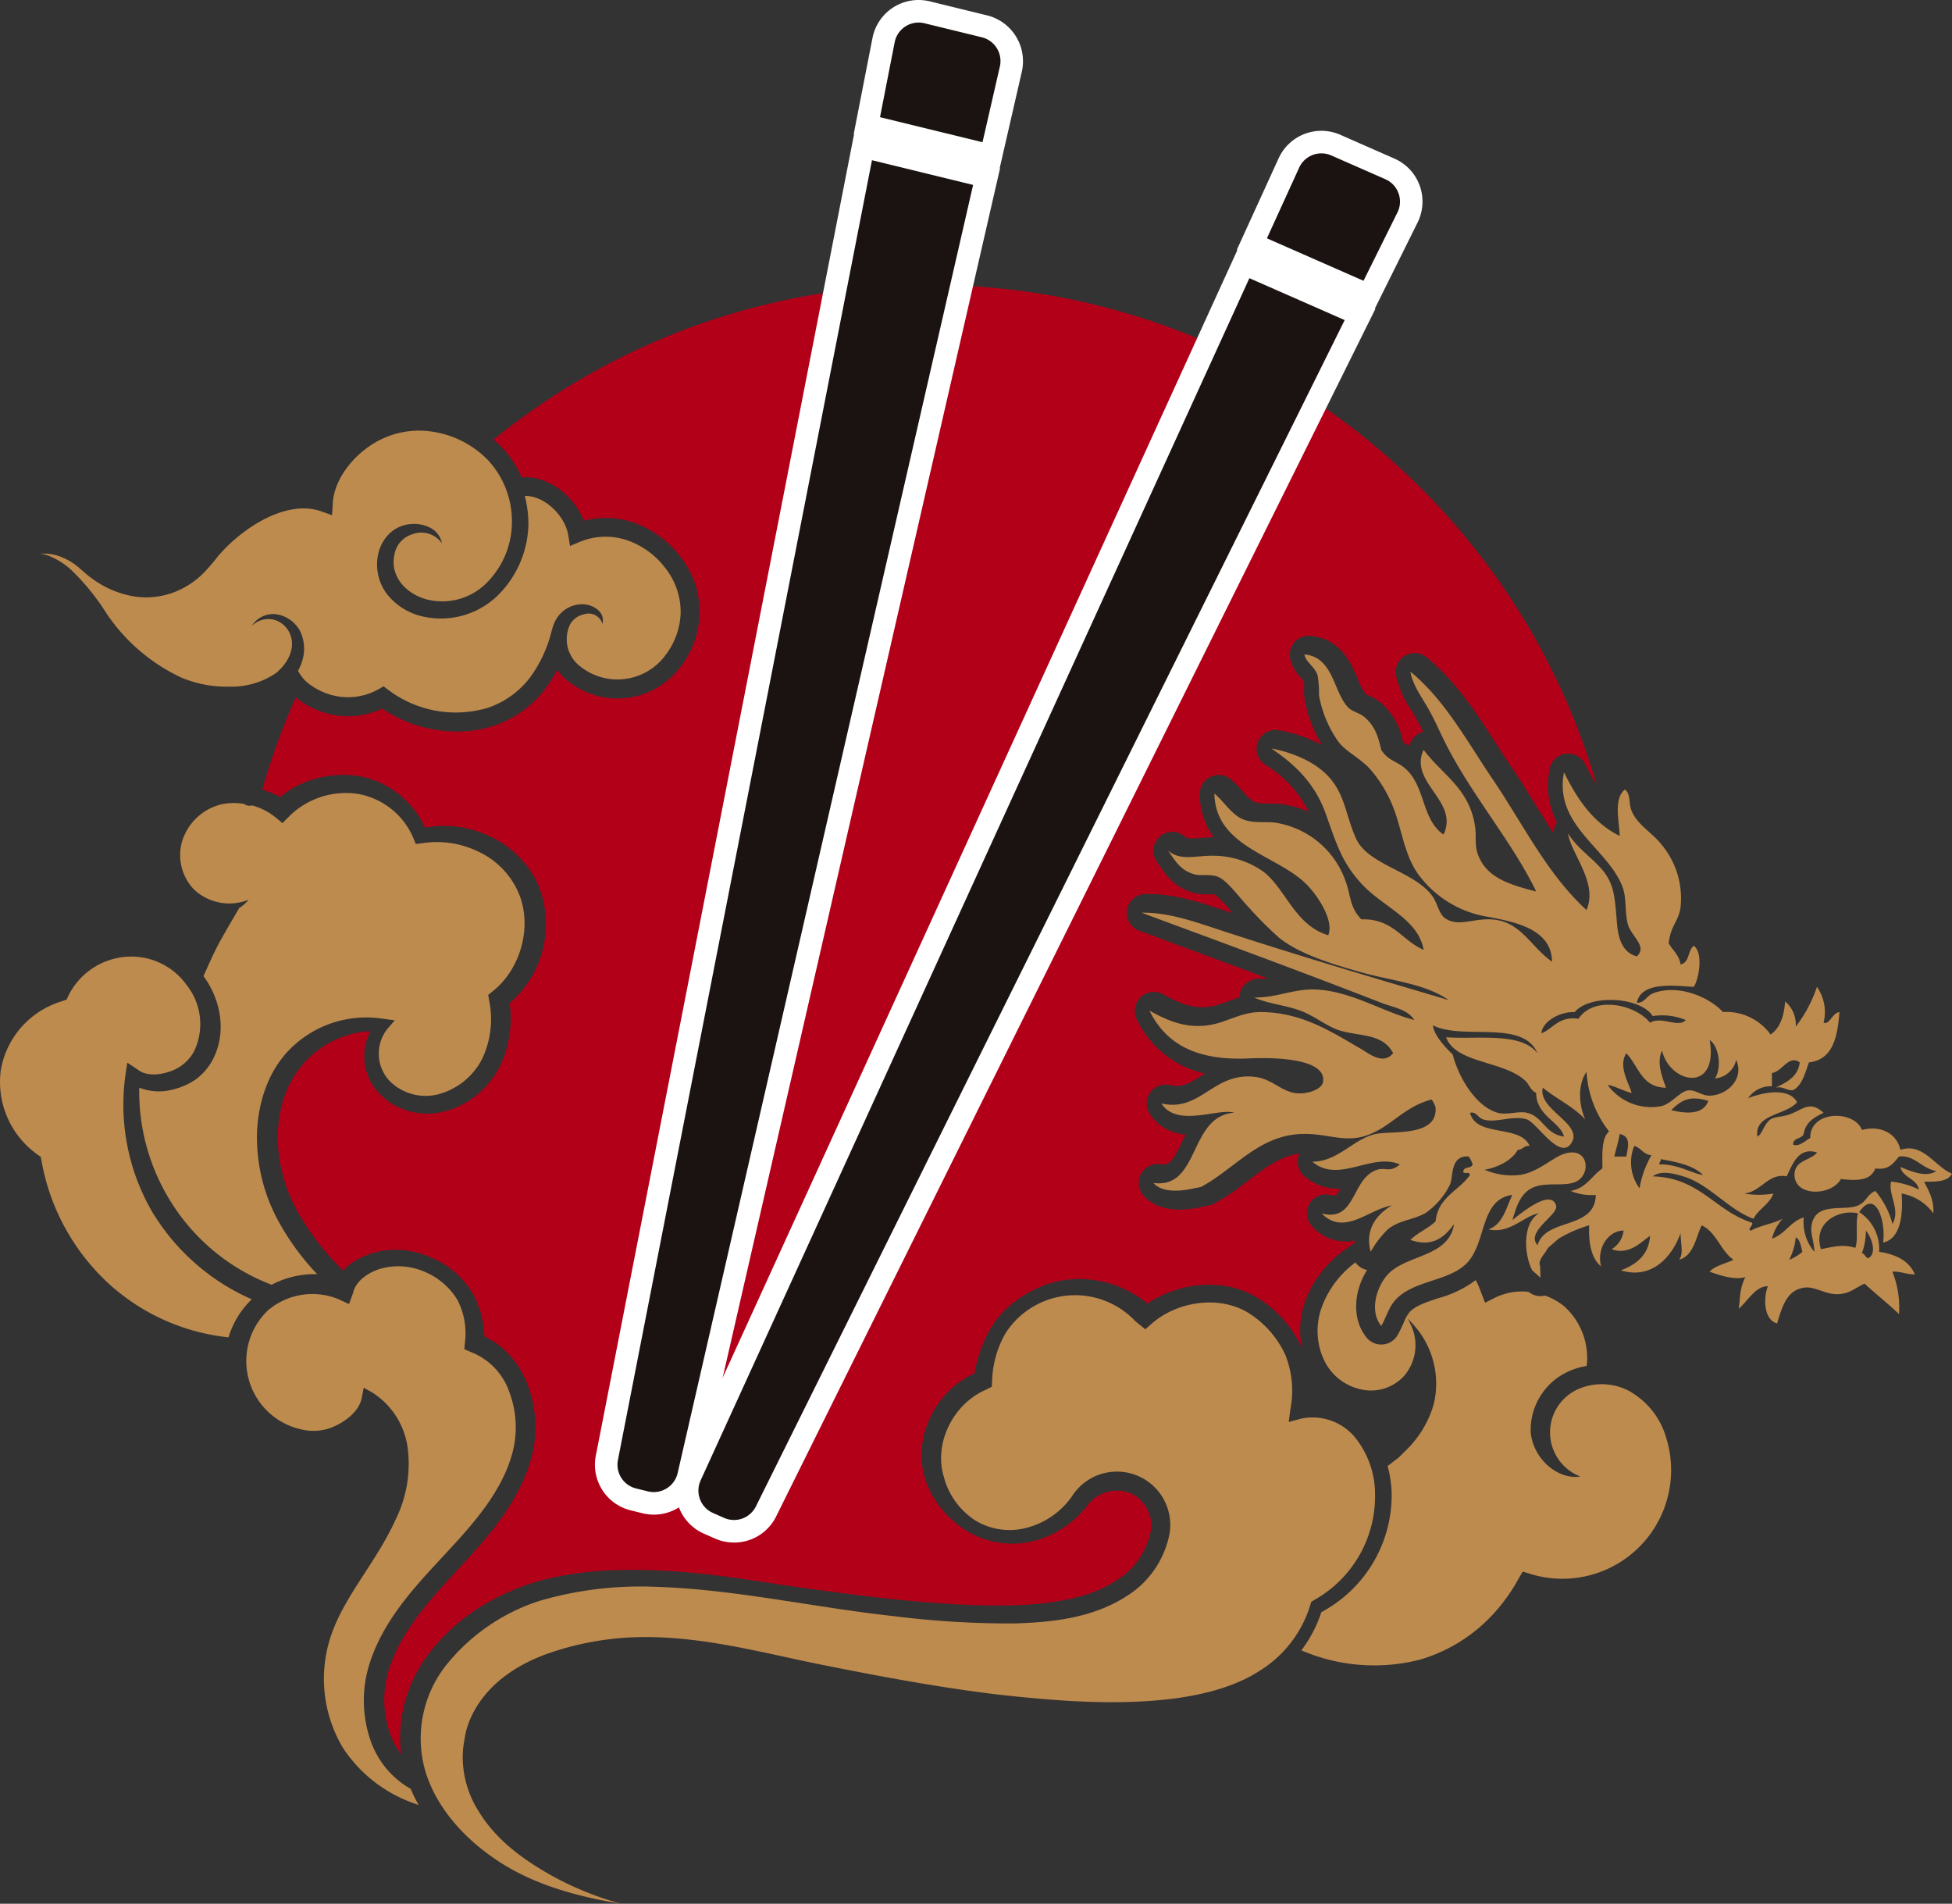
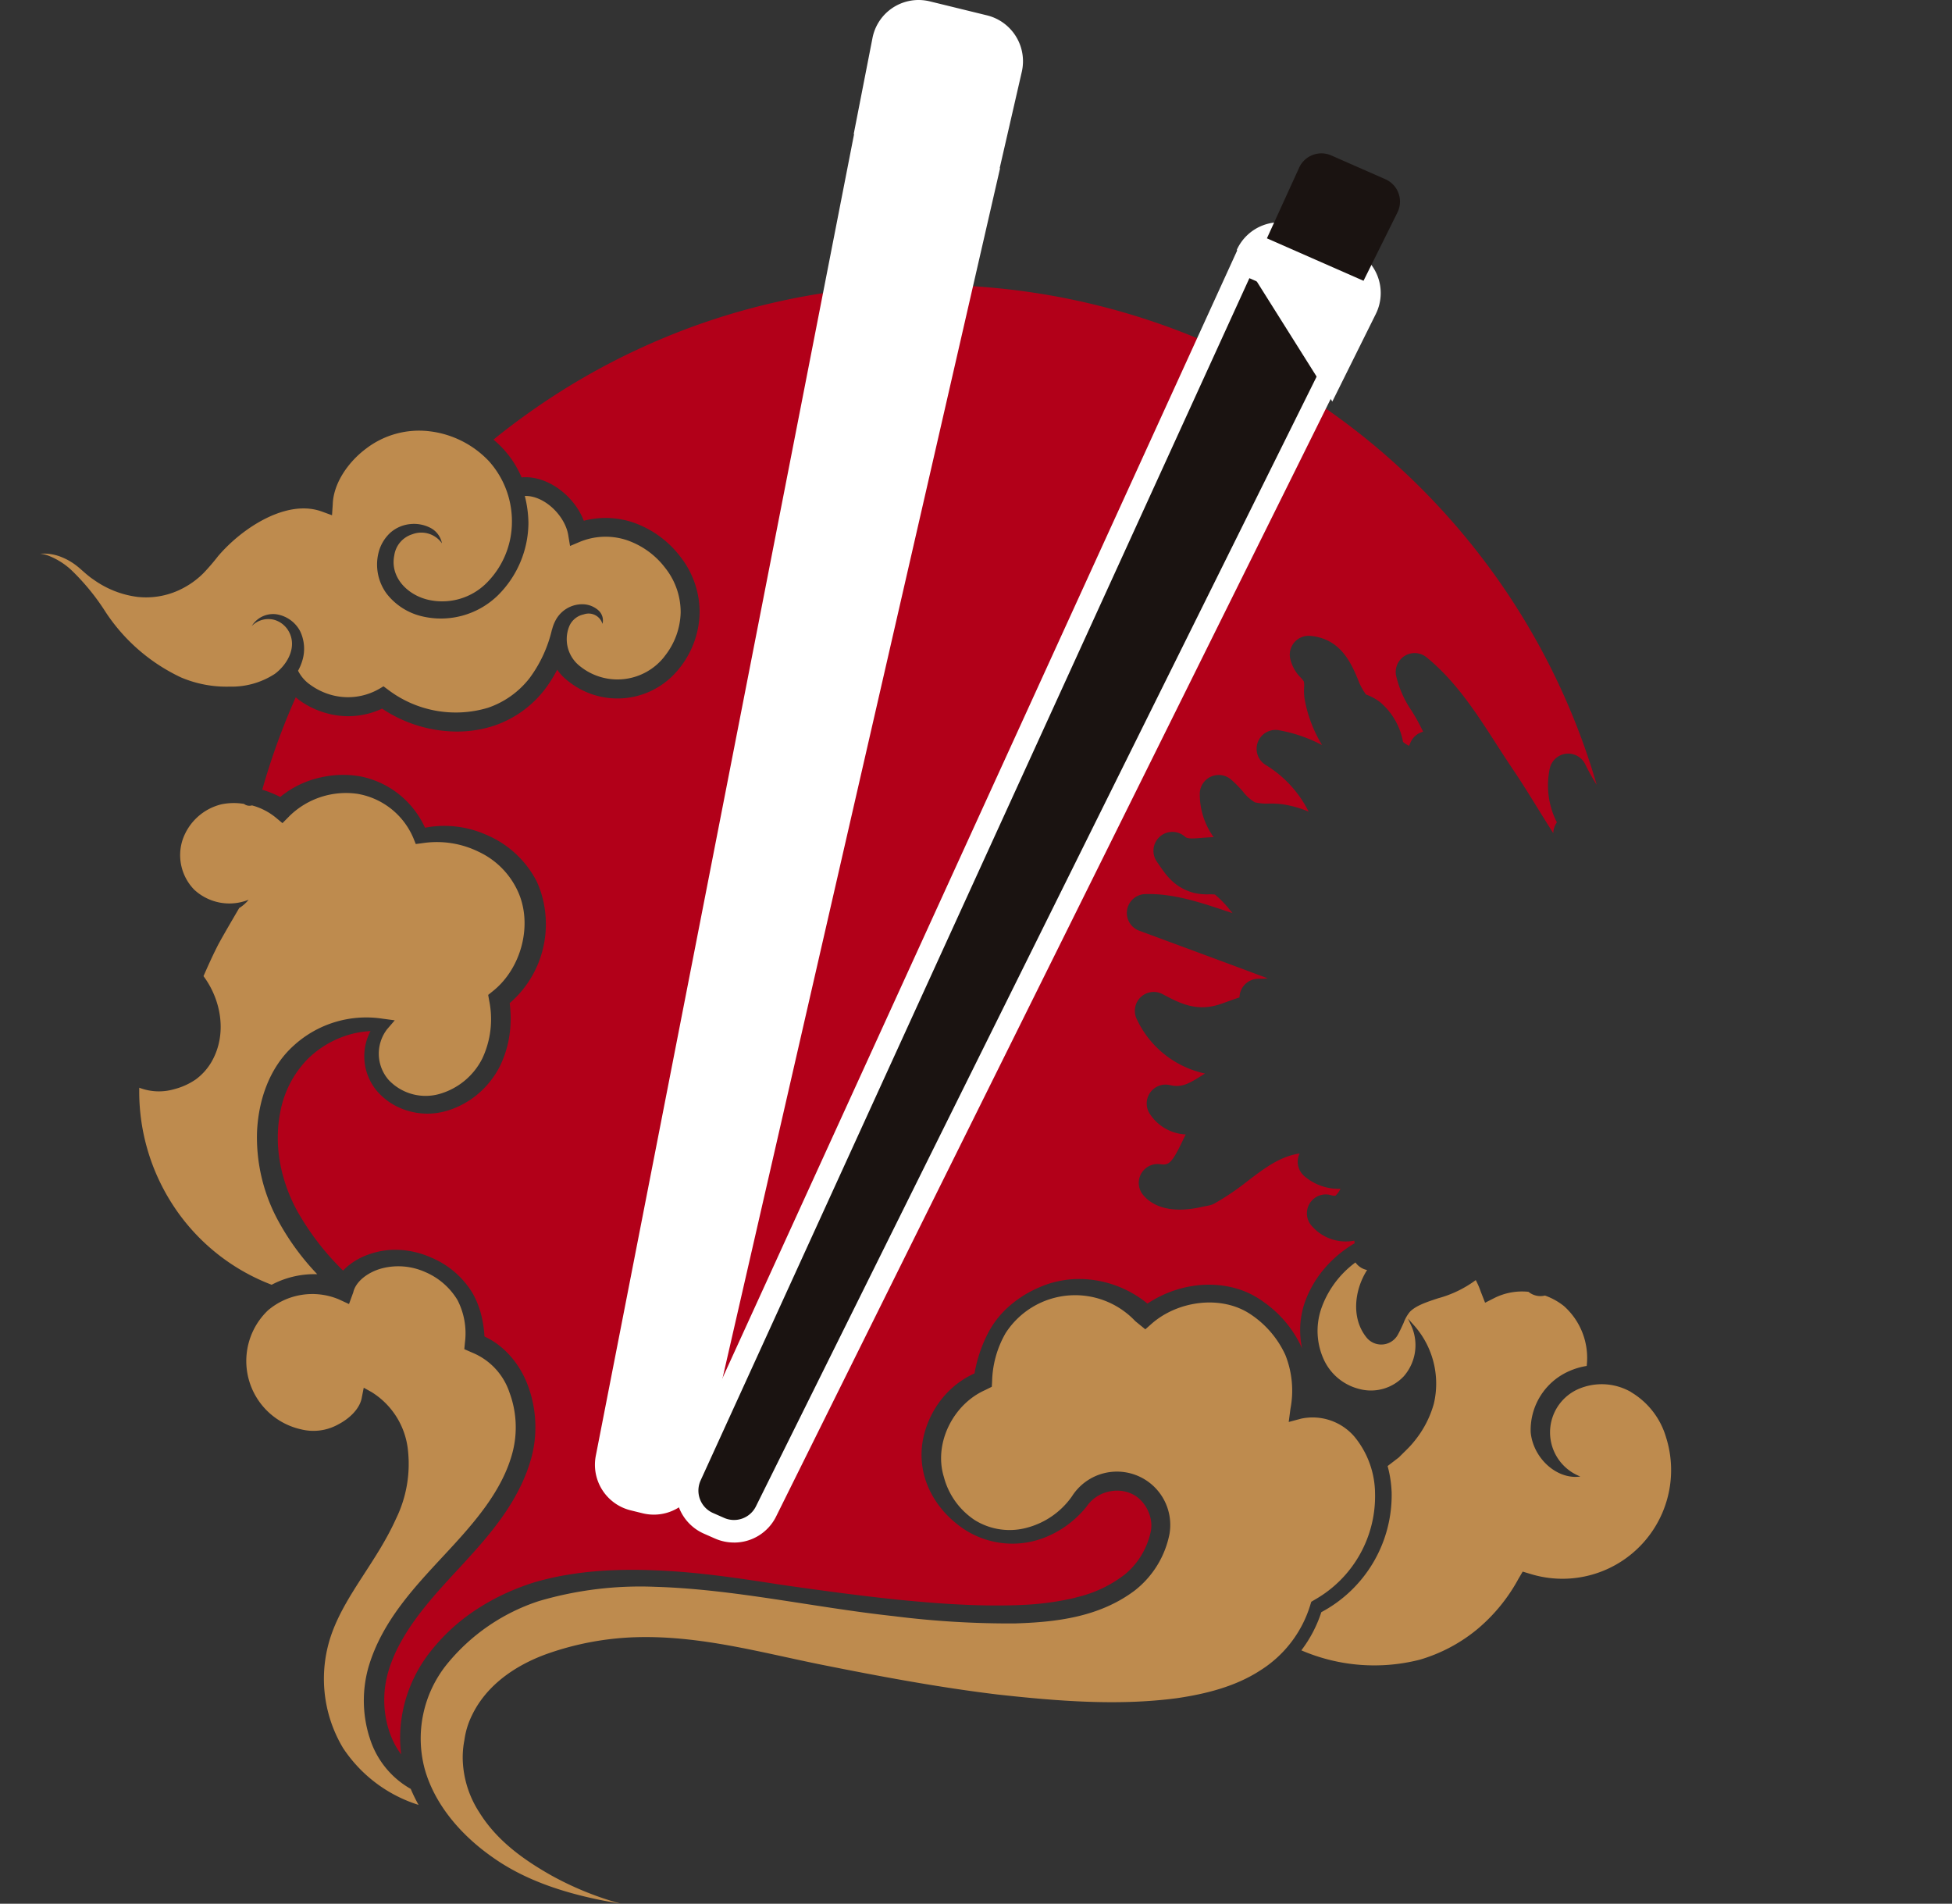
<svg xmlns="http://www.w3.org/2000/svg" width="441" height="430" viewBox="0 0 441 430">
  <rect x="0" y="0" width="441" height="430" fill="#333333" stroke="none" />
  <g transform="translate(-745.518 -346.809)">
-     <path d="M780.312,621.347a48.2,48.2,0,0,1-6.413-31.886l.38-2.51,2.346,1.565.1.068c1.691,1.337,4.556,1.255,7.014.412a9.58,9.58,0,0,0,5.626-4.617,14.173,14.173,0,0,0-1.6-14.851,15.38,15.38,0,0,0-14.105-6.458,15.9,15.9,0,0,0-12.7,8.78l-.379.856-1.126.392-.08.029a19.73,19.73,0,0,0-13.662,15.425,20.1,20.1,0,0,0,8.311,19.187l.7.49.153.787.012.065a49.416,49.416,0,0,0,15.247,27.837,47.455,47.455,0,0,0,27.006,12.077,20.017,20.017,0,0,1,5.252-8.589,49.353,49.353,0,0,1-22.062-19.059" transform="translate(0 -0.12)" fill="#be8b4e" />
    <path d="M1081.191,473.943a157.651,157.651,0,0,0-13.98-16.208q-1.254-1.271-2.534-2.509-3.851-3.719-7.941-7.179-2.731-2.3-5.565-4.48-4.248-3.268-8.723-6.247-2.982-1.98-6.055-3.836a157.383,157.383,0,0,0-116.575-18.2q-6.283,1.472-12.363,3.433t-11.929,4.4q-2.922,1.219-5.786,2.545t-5.663,2.769q-2.8,1.435-5.533,2.985t-5.4,3.2c-1.187.738-2.359,1.494-3.526,2.26s-2.351,1.572-3.506,2.379q-4.248,2.956-8.284,6.177c-.278.22-.541.458-.819.68a24.406,24.406,0,0,1,2.086,1.968,22.469,22.469,0,0,1,4.269,6.579,3.707,3.707,0,0,1,.6-.061h.289c5.439,0,11.05,4.369,13.16,9.838a19.5,19.5,0,0,1,11.01.338,22.731,22.731,0,0,1,10.794,7.773,20.281,20.281,0,0,1,4.359,12.779,20.654,20.654,0,0,1-4.593,12.453l-.012.012a17.754,17.754,0,0,1-24.919,3c-.071-.056-.142-.112-.213-.17a11.149,11.149,0,0,1-2.439-2.542,29.644,29.644,0,0,1-2.841,4.5,24.273,24.273,0,0,1-11.435,8.153,26.651,26.651,0,0,1-8.421,1.314,30.554,30.554,0,0,1-16.861-5.181,17.971,17.971,0,0,1-12.357,1.091,19.033,19.033,0,0,1-6.3-2.96c-.3-.208-.566-.458-.848-.693a155.7,155.7,0,0,0-7.57,20.877c.57.171,1.128.367,1.677.578a23.854,23.854,0,0,1,2.383,1.066c.293-.244.59-.48.9-.7s.619-.444.933-.653a21.93,21.93,0,0,1,6.061-2.755c.457-.126.925-.236,1.389-.338a22.488,22.488,0,0,1,8.886-.192,20.345,20.345,0,0,1,12.06,7.476,20.677,20.677,0,0,1,1.955,3.029c.183.354.363.717.526,1.079.293-.054.583-.1.877-.153.582-.093,1.169-.152,1.759-.2s1.177-.066,1.769-.066a23.5,23.5,0,0,1,9.453,2.024,22.688,22.688,0,0,1,11.359,10.49c.176.383.339.769.493,1.161l.11.29c.152.392.289.787.416,1.181h0c.127.395.236.8.338,1.2l.074.3c.1.4.187.807.26,1.219-.073-.407-.163-.811-.26-1.219a23.271,23.271,0,0,1,.526,3.058l.016.18a23.529,23.529,0,0,1-8.062,20.16,26.452,26.452,0,0,1,.049,6.491c-.069.61-.168,1.219-.281,1.829s-.261,1.21-.424,1.8a23.475,23.475,0,0,1-1.677,4.369,20.321,20.321,0,0,1-4.376,5.627,19.664,19.664,0,0,1-3.37,2.439,18.978,18.978,0,0,1-4.795,1.946,15.378,15.378,0,0,1-7.1.081c-.163-.037-.322-.078-.485-.118-.468-.121-.933-.265-1.386-.428a14.433,14.433,0,0,1-6.311-4.4,12.186,12.186,0,0,1-1.284-13.324,21,21,0,0,0-6.335,1.31,22.25,22.25,0,0,0-7.94,5.077,23.124,23.124,0,0,0-6.153,12.139c-.134.7-.244,1.409-.326,2.118-.049.4-.085.812-.114,1.219-.025.366-.045.734-.057,1.1-.029.774-.029,1.543,0,2.313.012.4.037.794.066,1.188a33.528,33.528,0,0,0,.689,4.622,36.489,36.489,0,0,0,3.223,8.82c.183.351.371.7.566,1.042a60.052,60.052,0,0,0,10.177,13.14l.061-.056a12.969,12.969,0,0,1,1.487-1.322,14.868,14.868,0,0,1,2.2-1.393c.338-.171.684-.334,1.03-.48a18.169,18.169,0,0,1,2.926-.957c.069-.02.144-.041.212-.056a17.814,17.814,0,0,1,3.842-.429h.017c.493,0,.99.02,1.484.057l.11.007a20.1,20.1,0,0,1,2.073.285c.09.017.18.033.269.054a20.217,20.217,0,0,1,4.188,1.348,19.963,19.963,0,0,1,9.183,7.749,17.739,17.739,0,0,1,1.5,3.168c.212.575.4,1.149.558,1.734a26.255,26.255,0,0,1,.811,5.181c.424.2.835.417,1.235.644a17.146,17.146,0,0,1,2.078,1.38c.253.2.5.4.741.61a18.8,18.8,0,0,1,1.386,1.336,20.472,20.472,0,0,1,2.339,3.013c.338.538.656,1.083.945,1.641a21.643,21.643,0,0,1,1.118,2.545,26.945,26.945,0,0,1,1.654,9.887c-.012.672-.053,1.343-.117,2.011a27.212,27.212,0,0,1-.692,3.979,35.828,35.828,0,0,1-1.231,3.784q-.708,1.829-1.586,3.563t-1.883,3.375c-1.006,1.641-2.1,3.217-3.259,4.744-2.693,3.559-5.7,6.832-8.6,9.976-1.211,1.3-2.417,2.606-3.6,3.926-1.344,1.494-2.656,3.009-3.9,4.553-1.311,1.621-2.546,3.277-3.667,4.979-.232.351-.457.709-.68,1.067q-.544.879-1.047,1.775c-.408.729-.8,1.466-1.158,2.219-.248.521-.48,1.046-.7,1.58a30.325,30.325,0,0,0-1.15,3.266,22.842,22.842,0,0,0-.1,12.134,20,20,0,0,0,.762,2.3c.153.371.3.738.477,1.1a17.039,17.039,0,0,0,1.822,3.017,28.791,28.791,0,0,1-.241-3.119,29.915,29.915,0,0,1,.1-3.126,30.768,30.768,0,0,1,.419-3.1,31.713,31.713,0,0,1,6.418-14,43.309,43.309,0,0,1,11.22-9.981q1.039-.648,2.107-1.246c.648-.359,1.3-.714,1.96-1.042a53.813,53.813,0,0,1,8.25-3.307,65.782,65.782,0,0,1,6.556-1.524c.205-.036.407-.073.61-.1a80.11,80.11,0,0,1,10.117-1.049c1.735-.078,3.471-.106,5.2-.1s3.459.056,5.184.134c3.581.144,7.143.441,10.686.831,3.28.358,6.544.8,9.791,1.271q3.379.495,6.743,1.025,3.123.457,6.252.888,3.606.5,7.2.976,3.367.441,6.727.843t6.732.754c1.125.109,2.244.219,3.365.321s2.244.2,3.37.293c3.365.278,6.734.489,10.092.61q3.354.121,6.708.1h.066c1.092-.008,2.188-.029,3.277-.061.533-.02,1.067-.044,1.593-.069a64.244,64.244,0,0,0,10.328-1.29c.371-.081.746-.152,1.116-.248.33-.086.656-.176.987-.266a28.182,28.182,0,0,0,10.411-4.96c.216-.167.428-.346.631-.526a16.947,16.947,0,0,0,4.164-5.657c.207-.448.392-.9.558-1.36a16.816,16.816,0,0,0,.68-2.423,7.052,7.052,0,0,0-.029-2.578c-.041-.22-.093-.432-.152-.648a8.824,8.824,0,0,0-.458-1.254c-.094-.2-.192-.4-.3-.6a8.078,8.078,0,0,0-2.122-2.514,6.16,6.16,0,0,0-.778-.509,5.77,5.77,0,0,0-.57-.29c-.11-.048-.22-.1-.334-.143a8.021,8.021,0,0,0-2.592-.534,8.448,8.448,0,0,0-1.349.061,8.77,8.77,0,0,0-1.993.493,8.166,8.166,0,0,0-3.862,3.047,23.169,23.169,0,0,1-4.661,4.39q-.751.532-1.545,1c-.265.152-.529.3-.8.457-.541.293-1.1.563-1.659.807a21.037,21.037,0,0,1-3.484,1.176,19.914,19.914,0,0,1-17.374-4.1c-.244-.195-.48-.394-.716-.6-.351-.3-.69-.631-1.019-.961s-.656-.665-.965-1.013c-.412-.468-.807-.956-1.177-1.458s-.721-1.022-1.048-1.559a20.144,20.144,0,0,1-1.662-3.387,18.323,18.323,0,0,1-.61-10.972,20.87,20.87,0,0,1,1.1-3.246c.093-.219.192-.436.292-.652a21.279,21.279,0,0,1,1.769-3.066c.3-.436.61-.859.95-1.271q.569-.7,1.189-1.344l.045-.044c.24-.244.484-.485.738-.716q.58-.538,1.206-1.035c.131-.1.26-.2.394-.3.286-.216.578-.419.877-.619a19.434,19.434,0,0,1,1.9-1.119l.106-.057c.277-.139.558-.273.843-.4a31.482,31.482,0,0,1,3.109-9.212q.522-.979,1.14-1.9a20.7,20.7,0,0,1,3.329-3.84,25.189,25.189,0,0,1,7-4.459,21.394,21.394,0,0,1,4.347-1.409,22.374,22.374,0,0,1,5.121-.5h.09a23.8,23.8,0,0,1,2.745.224,24.569,24.569,0,0,1,12.178,5.323c.17-.114.35-.217.526-.326.664-.42,1.344-.812,2.041-1.164.069-.037.131-.073.2-.1a.847.847,0,0,1,.114-.054,25.353,25.353,0,0,1,8.972-2.533c.61-.053,1.21-.081,1.817-.085s1.22.012,1.83.053a21.672,21.672,0,0,1,5.4,1.059q.873.292,1.723.668c.431.192.855.4,1.271.628a17.845,17.845,0,0,1,1.557.936c.134.09.269.176.4.269s.292.207.44.314A25.584,25.584,0,0,1,1039.7,651.4a19.348,19.348,0,0,1,.563-10.31,24.429,24.429,0,0,1,3.981-7.163c.188-.231.38-.457.575-.692a26.238,26.238,0,0,1,1.859-1.943,27.463,27.463,0,0,1,4.237-3.277c.207-.132.424-.244.636-.371-.008-.207-.042-.416-.042-.61a10.144,10.144,0,0,1-9.505-3.175,4.267,4.267,0,0,1,4.164-7.111,2.338,2.338,0,0,0,1.068.127,5.1,5.1,0,0,0,1.125-1.551,11.812,11.812,0,0,1-8.145-2.846,4.268,4.268,0,0,1-1.263-4.712,3.644,3.644,0,0,1,.176-.412c-4.4.644-7.811,3.234-11.669,6.161a59.328,59.328,0,0,1-7.575,5.138,4.3,4.3,0,0,1-1.2.432l-1.491.3c-6.026,1.4-10.684.509-13.36-2.59a4.267,4.267,0,0,1,3.826-7.021c1.886.266,2.582-.175,4.938-5.082.253-.529.517-1.078.8-1.641a10.261,10.261,0,0,1-8.137-4.687,4.268,4.268,0,0,1,4.574-6.458c2.648.61,4.229-.277,7.256-2.2.217-.139.436-.277.665-.419a22.107,22.107,0,0,1-15.4-12.249,4.268,4.268,0,0,1,5.838-5.669c3.7,1.968,7.441,3.95,12.594,2.379.69-.212,1.386-.468,2.1-.728.844-.3,1.723-.629,2.661-.914a4.155,4.155,0,0,1,.1-.867,4.278,4.278,0,0,1,4.176-3.352h.329a15.938,15.938,0,0,0,1.76-.1c-8.411-3.144-16.925-6.287-25.286-9.379l-3.716-1.371a4.267,4.267,0,0,1,1.4-8.279c6.284-.183,12.431,1.907,17.839,3.7l1.22.4c.2.068.4.134.61.2-.18-.208-.358-.42-.541-.636a23.659,23.659,0,0,0-3.443-3.56,10.525,10.525,0,0,0-1.386-.049,12.781,12.781,0,0,1-3.37-.326c-4.343-1.173-6.242-3.95-7.916-6.4l-.457-.668a4.276,4.276,0,0,1,6.364-5.623c.514.457,1.361.473,3.822.268.819-.065,1.7-.138,2.653-.163a16.6,16.6,0,0,1-3.133-9.691,4.279,4.279,0,0,1,7.005-3.375,25.762,25.762,0,0,1,2.744,2.764,9.412,9.412,0,0,0,2.714,2.438,11.821,11.821,0,0,0,3.165.278,21.077,21.077,0,0,1,3.024.152,24.018,24.018,0,0,1,5.946,1.676,25.97,25.97,0,0,0-9.831-10.629,4.266,4.266,0,0,1,3.165-7.753,33.561,33.561,0,0,1,9.7,3.34,30.067,30.067,0,0,1-3.957-10.461,12.472,12.472,0,0,1-.105-2.562,4.463,4.463,0,0,0-.078-1.393,8.062,8.062,0,0,0-.665-.8,8.817,8.817,0,0,1-2.439-4.512,4.267,4.267,0,0,1,4.608-4.935c6.812.628,9.148,6.1,10.686,9.708a13.769,13.769,0,0,0,1.879,3.543,5.856,5.856,0,0,1,.61.236,10.881,10.881,0,0,1,2.648,1.551,15.306,15.306,0,0,1,5.1,8.918,6.214,6.214,0,0,0,1.328.852l.049.029c.107-.285.229-.57.363-.863a4.266,4.266,0,0,1,2.8-2.326c-.546-1.127-1.1-2.219-1.72-3.278-.278-.48-.566-.952-.86-1.429a23.082,23.082,0,0,1-3.545-8.058,4.27,4.27,0,0,1,6.918-4.031c6.637,5.433,11.254,12.6,15.715,19.535,1.206,1.873,2.417,3.75,3.659,5.591,2.013,2.964,3.911,6.035,5.741,9,1.174,1.894,2.327,3.763,3.5,5.584a4.312,4.312,0,0,1,.814-2.439,18.3,18.3,0,0,1-1.634-12.053,4.269,4.269,0,0,1,8.035-1.074,48.229,48.229,0,0,0,2.6,4.67,156.214,156.214,0,0,0-25.054-50.153" transform="translate(0 0)" fill="#b20019" />
    <path d="M895.625,495.162a13.477,13.477,0,0,1-18.919,2.3l-.08-.063a7.737,7.737,0,0,1-2.592-8.843,4.532,4.532,0,0,1,3.345-2.914,3.271,3.271,0,0,1,4.194,1.955c.022.059.042.119.06.179a3.068,3.068,0,0,0-1.023-3.145,5.472,5.472,0,0,0-3.378-1.284,6.814,6.814,0,0,0-6.251,3.736,8.931,8.931,0,0,0-.741,1.982h-.024a29.635,29.635,0,0,1-5.044,10.944,20.087,20.087,0,0,1-9.417,6.72,25.3,25.3,0,0,1-22.552-4.071l-1.047-.778-.962.575-.017.008a14.133,14.133,0,0,1-10.562,1.43,14.784,14.784,0,0,1-4.926-2.307,8.536,8.536,0,0,1-2.832-3.226,11.6,11.6,0,0,0,.889-2.05,9.177,9.177,0,0,0-.428-6.893,7.318,7.318,0,0,0-5.46-3.822,5.679,5.679,0,0,0-5.473,2.677,5.252,5.252,0,0,1,5.22-1.372,5.535,5.535,0,0,1,3.557,3.479c1.157,3.236-.915,6.739-3.589,8.715a17.877,17.877,0,0,1-10.19,2.856,26.3,26.3,0,0,1-10.928-2.058A41.524,41.524,0,0,1,769.4,485.138a51.179,51.179,0,0,0-7.776-9.526,16.235,16.235,0,0,0-5.439-3.341,7.152,7.152,0,0,0-1.6-.338,10.762,10.762,0,0,1,4.5.628,14.093,14.093,0,0,1,3.781,2.122c1.075.836,2.339,2.144,3.826,3.121a21.751,21.751,0,0,0,9.868,3.879,17.807,17.807,0,0,0,10.626-2.144,18.756,18.756,0,0,0,4.339-3.263,49.718,49.718,0,0,0,3.3-3.846,36.78,36.78,0,0,1,6.853-6.16c4.995-3.438,11.177-5.826,16.571-3.859l2.278.831.168-2.466v-.053c.168-4.71,3.459-9.473,7.471-12.489a19.706,19.706,0,0,1,14.358-3.964A22.041,22.041,0,0,1,855.955,451a20.316,20.316,0,0,1,5.216,13.934,19.518,19.518,0,0,1-5.733,13.613,14.18,14.18,0,0,1-13.532,3.7c-4.714-1.267-8.271-5.265-7.309-9.951a5.85,5.85,0,0,1,4.046-4.751,5.7,5.7,0,0,1,6.72,2.037,4.956,4.956,0,0,0-2.592-3.484,8.1,8.1,0,0,0-4.575-.86,7.933,7.933,0,0,0-4.5,1.955,9.151,9.151,0,0,0-2.612,4.32,11.086,11.086,0,0,0,1.818,9.485,14.253,14.253,0,0,0,7.989,5.077,18.439,18.439,0,0,0,17.162-4.792,23.241,23.241,0,0,0,6.849-16.3,26,26,0,0,0-.818-6.1c4.437-.126,9.188,4.523,9.84,9v.013l.38,2.287,2.11-.892a15.248,15.248,0,0,1,10.673-.441,18.381,18.381,0,0,1,8.744,6.323,16.056,16.056,0,0,1,3.463,10.063,16.486,16.486,0,0,1-3.675,9.911" transform="translate(0 -0.051)" fill="#be8b4e" />
    <path d="M801.7,550.126a8.311,8.311,0,0,1-2.2,1.932l.025.02c-1.618,2.775-3.163,5.382-4.645,8.081-1.22,2.368-2.314,4.795-3.389,7.241,3.932,5.272,5.414,12.945,1.9,19.211a13.133,13.133,0,0,1-3.643,4.117,15.374,15.374,0,0,1-4.853,2.2,12.368,12.368,0,0,1-7.916-.326,46.976,46.976,0,0,0,7.411,26.2,46.22,46.22,0,0,0,22.5,18.307,20.626,20.626,0,0,1,10.3-2.383,56.471,56.471,0,0,1-8.572-11.62,39.408,39.408,0,0,1-5.032-20.491c.3-7.078,2.745-14.582,8.353-19.586a24.3,24.3,0,0,1,20.126-6h.032l2.607.351-1.747,2.032a9.048,9.048,0,0,0,.346,11.413,11.471,11.471,0,0,0,11.486,3.19,15.627,15.627,0,0,0,9.68-7.987,20.875,20.875,0,0,0,1.6-12.928l-.017-.081-.243-1.381,1.1-.884c6.474-5.184,9.1-15.231,5.489-22.76a18.2,18.2,0,0,0-8.776-8.7,21.43,21.43,0,0,0-12.606-1.939l-.11.016-1.455.188-.5-1.235a16.742,16.742,0,0,0-12.655-10.1,18.269,18.269,0,0,0-15.32,4.953l-.093.1-1.552,1.564-1.516-1.262a14.318,14.318,0,0,0-5.365-2.745,2.018,2.018,0,0,1-1.8-.334,13.889,13.889,0,0,0-5.073.081,12.358,12.358,0,0,0-8.866,8.206,11.168,11.168,0,0,0,2.7,11.1,11.682,11.682,0,0,0,12.289,2.253" transform="translate(0 -0.107)" fill="#be8b4e" />
    <path d="M1042.17,708.795l.69-.407.219-.132a26.86,26.86,0,0,0,13.491-23.925,20.4,20.4,0,0,0-4.715-12.892,12.454,12.454,0,0,0-11.991-4l-2.8.746.367-2.771.029-.216a21.734,21.734,0,0,0-1.157-12.158,22.038,22.038,0,0,0-7.88-9.193c-6.613-4.412-16.432-3.049-22.34,2.164l-1.413,1.247-1.525-1.238-.139-.117-.492-.4-.1-.085-.048-.044a18.684,18.684,0,0,0-29.26,2.744,22.886,22.886,0,0,0-3.049,10.887l-.069,1.23-1.393.692-.183.09c-7.167,3.211-11.588,12-9.254,19.59a16.769,16.769,0,0,0,6.983,9.746,14.9,14.9,0,0,0,11.922,1.677,18.032,18.032,0,0,0,10.024-7.037,12.045,12.045,0,0,1,22.05,8.455,21.417,21.417,0,0,1-7.826,12.782c-8.1,6.115-18.009,7.18-27.128,7.46a208.664,208.664,0,0,1-27.413-1.654c-18.108-1.972-35.957-6.087-53.849-6.617a81.2,81.2,0,0,0-26.187,3.2,44.607,44.607,0,0,0-20.914,14.366,26.717,26.717,0,0,0-4.992,23.425c2.2,8.071,8.137,15,15.2,19.973,7.086,5.085,15.553,7.929,24.312,9.734,1.613.334,3.248.61,4.879.88a70.923,70.923,0,0,1-15.98-6.52c-6.084-3.467-12.09-7.745-16.037-14.117a23.056,23.056,0,0,1-3.667-10.618,20.191,20.191,0,0,1,.3-5.7,18.01,18.01,0,0,1,1.658-5.489c3.375-7.118,10.138-11.474,16.763-13.9a66.121,66.121,0,0,1,20.8-3.862c14.151-.329,27.632,3.414,40.94,6.116,13.364,2.68,26.811,5.211,40.314,6.841,13.478,1.487,27.2,2.592,40.508.826,6.589-.965,13.206-2.648,18.69-6.188a26.565,26.565,0,0,0,11.466-14.975Z" transform="translate(-0.399 -0.191)" fill="#be8b4e" />
    <path d="M828.981,739.381a27.7,27.7,0,0,1-.183-15.932c3.068-10.309,10.39-17.981,17.027-25.14,6.637-7.117,13.278-14.517,15.552-23.509a22.512,22.512,0,0,0-.741-13.226,14.778,14.778,0,0,0-8.52-9.086l-.061-.03-1.638-.717.139-1.486a16.381,16.381,0,0,0-1.691-9.624,15.683,15.683,0,0,0-7.38-6.352,14.849,14.849,0,0,0-9.64-.8c-3.114.814-5.947,2.909-6.516,5.426l-.032.09-.933,2.556-2.307-1.068a15.482,15.482,0,0,0-16.009,2.5,15.814,15.814,0,0,0,7.521,26.875,11.5,11.5,0,0,0,8.353-1.116c2.57-1.328,4.938-3.574,5.345-6.128l.029-.152.4-2.013,1.735.965a17.554,17.554,0,0,1,8.267,13.3,28.178,28.178,0,0,1-2.729,15.365c-4.221,9.395-11.1,16.763-14.342,25.454a30.438,30.438,0,0,0,2.388,26.289,31.869,31.869,0,0,0,17.068,12.855,34.655,34.655,0,0,1-1.769-3.611,19.988,19.988,0,0,1-9.327-11.7" transform="translate(0 -0.191)" fill="#be8b4e" />
-     <path d="M1187.463,612.013c-3.855-1.56-6.5-7.09-11.669-5.382-.721-3.516-4.25-5.66-8.674-4.49-1.809-4.617-11.812-4.4-11.669,1.8-1.079.594-2.58,2.09-3.886,1.495-.02-1.617,1.982-1.2,2.392-2.4.424-2.668,2.417-3.769,4.49-4.783-3.036-2.729-4.4-.915-7.48.3-1.333.521-2.982.6-3.887.9-2.017.66-2.368,3.659-3.589,4.184-.745-5.146,6.544-4.807,8.972-7.776-2.045-3.687-8.539-1.911-11.067-.9a6.221,6.221,0,0,1,5.382-2.692v-3c2.356-.3,3.757-4.2,6.284-2.392-.4,3.292-2.934,4.444-5.382,5.684,1.784-.293,2.287.7,3.886.6,2.11-1.182,2.685-3.9,3.589-6.283,5.431-.653,6.435-5.733,6.881-11.369-1.634.168-2.217,2.963-3.589,2.393a9.884,9.884,0,0,0-1.5-8.081,30.2,30.2,0,0,1-4.787,8.971,6.844,6.844,0,0,0-2.393-5.679c-.253,3.337-1.157,6.022-3.291,7.471a12.332,12.332,0,0,0-10.769-5.085c-2.9-3.231-10.064-6.491-15.858-4.189-1.372.546-1.915,2.208-3.589,2.1.962-4.856,8.435-3.859,12.867-3.589,1.174-1.82,2.188-7.726,0-9.273-1.389,1.006-.937,3.854-2.994,4.188-.326-2.163-1.8-3.186-2.69-4.787.514-4.117,2.254-4.9,2.69-8.081a18.922,18.922,0,0,0-4.189-14.061c-2.261-2.917-5.577-4.564-6.878-7.776-.716-1.769-.126-3.728-1.495-4.788-2.71,2.074-1.182,7.684-1.2,10.472-6.006-2.97-9.606-8.341-12.565-14.359-2.3,11.951,9.717,17,13.164,25.727,1,2.526.542,5.582,1.2,8.377.68,2.9,4.617,5.141,2.09,7.471-3.507-.915-4.246-4.574-4.485-7.471-.458-5.472-.566-8.565-2.99-11.669-2.288-2.933-6.124-5.336-8.081-8.674.733,4.775,6.844,11.14,4.183,17.35-8.927-8.174-14.353-19.463-21.236-29.613-5.777-8.516-10.716-17.814-18.547-24.231.517,2.946,2.393,5.509,3.887,8.081,1.593,2.744,2.729,5.521,4.188,8.377,5.977,11.709,15.031,22.14,20.345,33.207-5.794-1.525-11.184-2.978-13.165-8.377-.762-2.071-.363-4.189-.6-5.986-1.15-8.859-7.375-11.9-11.666-17.647-3.455,7.4,8.121,11.568,4.486,19.145-5.032-3.528-4.022-10.923-8.674-14.962-1.879-1.625-3.932-1.788-5.387-4.183-.733-3.141-1.43-5.415-3.886-7.481-1-.838-2.661-1.128-3.59-2.1-3.389-3.516-3.272-11.359-9.872-11.963.29,1.8,2.395,2.759,2.99,4.783a26.009,26.009,0,0,1,.3,4.486,26.141,26.141,0,0,0,4.188,10.175c1.708,2.489,4.89,3.728,7.471,6.58a30.011,30.011,0,0,1,5.982,11.071c1.255,3.965,2.119,8.92,4.787,12.562a24.222,24.222,0,0,0,15.553,9.576c6.69,1.21,14.587,2.945,14.66,10.17-5.012-3.526-7.118-9.393-14.061-9.571-4.079-.11-7.3,1.744-10.17-.3-1.26-.9-1.677-3.313-2.693-4.788-3.935-5.745-14.614-7.105-17.353-13.16-2.392-5.3-2.424-9.921-6.278-14.061-3.141-3.374-8.133-5.389-12.863-6.283,5.533,3.7,9.911,8.081,12.265,14.66,2.453,6.862,3.626,11.006,8.081,15.857,4.879,5.322,12.843,7.966,14.061,14.958-4.914-2.071-6.861-7.1-14.061-6.878-2.681-2.717-2.363-5.411-3.589-8.679a20.05,20.05,0,0,0-15.857-13.16c-1.92-.28-4.559.153-6.881-.6-2.836-.915-4.575-4.074-6.883-5.981.241,12.2,14.332,13.844,20.944,20.641,2.253,2.315,6.144,7.877,4.787,11.364-7.553-2.225-9.7-10.614-14.66-14.358a19.668,19.668,0,0,0-10.769-3.589c-4.311-.176-7.938,1.337-10.769-1.194,1.744,2.514,2.868,4.543,5.981,5.382,1.565.424,3.667-.153,5.387.6,2.074.9,4.743,4.629,6.878,6.881a82.837,82.837,0,0,0,6.881,6.878c4.69,3.74,12.187,5.982,18.547,7.776,6.844,1.935,14.3,2.49,19.745,6.284-17.37-5.146-34.959-10.338-51.754-15.857-5.675-1.867-11.648-4.006-17.65-3.892,17.992,6.654,36.9,13.609,54.146,20.345,2.571,1,5.921,1.435,7.48,3.886-7.151-1.829-14.077-6.458-22.137-6.878-4.975-.26-8.911,1.886-14.061,1.793,3.411,1.5,6.907,1.678,10.472,2.99,3.354,1.243,6.013,3.626,8.971,4.491,4.629,1.349,9.563.623,11.968,5.085-2.232,2.807-5.489.08-7.18-.9-7.18-4.168-13.57-8.311-22.735-8.377-3.467-.024-6.4,1.511-9.274,2.393-6.9,2.114-12.016-.648-15.857-2.693,3.879,7.835,11.006,11.3,22.435,10.774,5.794-.273,17.74-.008,16.754,5.382-.314,1.715-3.972,2.921-6.581,2.392-3.146-.636-5.077-3.133-8.679-3.589-9.541-1.206-12.341,8.047-21.236,5.986,3.528,5.55,12.85.97,16.453,2.095-10.35.714-7.689,17.309-18.249,15.857,2.012,2.344,6.4,1.866,9.273,1.2l1.5-.3c8-4.34,13.442-12.249,23.938-11.966,4.768.131,8.386,1.727,12.565.6,6.072-1.638,8.854-6.613,15.552-8.374a5.242,5.242,0,0,1,.9,1.793c.539,6.719-9.921,5.236-13.461,5.982-5.1,1.079-8.479,6.225-14.359,6.283,5.947,5.031,13.365-2.135,19.741.6-2.2,1.947-3.255.61-5.085,1.2-5.936,1.886-4.693,11.978-12.562,9.872,5.065,5.2,10.618-.938,15.857-1.8-3.1,1.788-6.213,5.154-4.788,10.472a22.327,22.327,0,0,1,3.887-5.085c2.529-2.042,5.378-2.03,8.377-3.589a16.851,16.851,0,0,0,5.684-6.581c.762-1.927,0-6.54,4.188-6.283a6.023,6.023,0,0,1,.9,1.793c-.237,1.059-2.237.353-2.095,1.8.88.443,1.113-.339,1.5.594-2.5,3.582-7.217,4.954-7.776,10.472-1.678,1.618-4.042,2.543-5.685,4.189,4.918,1.719,7.653-.517,9.868-3.59-1.149,7.526-10.752,6.849-14.957,11.369-2.485,2.673-4.295,8.194-1.5,11.665,1.3-2.334,1.735-4.319,3.292-5.981,4.242-4.535,12.558-4.038,16.453-8.674,4.018-4.78,2.714-13.98,9.873-14.958-1.435,2.951-2.11,6.666-5.387,7.776,4.771,1.162,8.177-3.177,11.368-3.589-3.618,2.164-3.467,8.976-1.495,12.863l1.87,1.662-.073-2.559c-.48-1.087.444-2.208,1.177-3.214.339-.592.61-.974.61-.974l2.4-2.095a30.052,30.052,0,0,1,6.878-2.995c-.143,4.135.514,7.471,2.693,9.278-1.084-4.332,1.859-8.137,5.085-8.081a5.6,5.6,0,0,1-2.693,4.188c4.084,1.56,7.093-2.061,8.679-2.989-.354,4.421-3.133,6.441-6.584,7.776,6.837,2.127,11.535-2.926,13.462-8.377.078,2.522.7,4.624-.305,5.981,3.313-.969,3.7-4.879,5.085-7.776,3.39,1.6,4.247,5.729,7.18,7.776-1.781.915-4.1,1.287-5.382,2.693,2.287.867,5.913,1.982,8.081,1.2-1.284,2.571-1.157,4.491-1.5,7.18,1.982-1.7,3.823-5.15,6.581-5.085-1.129,2.914-.8,7.709,2.095,8.377,1.169-3.989,2.287-7.643,6.283-8.081,2.249-.244,4.637,1.5,7.18,1.5,2.831,0,3.915-1.3,6.283-2.392,2.542,2.343,5.268,4.5,7.776,6.878a21.372,21.372,0,0,0-1.5-9.571c2.008-.11,3.15.643,5.089.6-1.316-3.077-4.254-4.522-8.081-5.085a9.909,9.909,0,0,0-4.486-8.976c3.724-5.48,6.084,2.208,5.387,6.881,4.5-.95,4.442-7.88,4.184-11.071a11.21,11.21,0,0,1,7.183,4.491c.153-3.244-1.092-5.093-2.095-7.18,2.755.061,5.387,0,6.283-1.8m-19.447,12.863c1.116,1.3,2.477,4.612.9,5.986-.787.75-1.006-.753-1.793-.9a14.658,14.658,0,0,0,.9-5.085M1102.2,575.519c3.553-4.132,14.942-3.426,17.647.9a13.77,13.77,0,0,1,7.481.9c-1.76,1.862-5.489-.982-8.081.6-3.285-4.139-12.663-6.181-16.162-.9-4.5-.61-5.611,2.168-8.377,3.292.17-2.727,4.327-4.968,7.48-4.788m-27.523,9.571c-1.8-1.716-4.2-4.347-4.485-6.581,6.934,3.435,20.335-1.41,23.633,6.283-3.757-4.787-13.194-3.1-20.642-3.589,2.193,5.982,13.113,5.241,17.948,9.873.892.85.957,1.947,2.4,2.689.012,5.184,5.443,6.508,6.279,9.873-4.315-.61-4.674-4.495-8.374-5.382-1.871-.458-4.474.574-6.584,0-4.763-1.3-8.817-7.776-10.17-13.165m33.817,25.725c-2.42,1.677-3.679,4.5-7.183,5.09a12.1,12.1,0,0,0,5.684.9c-.171,8-11.315,5.032-13.16,11.369-2.782-3.17,4.817-6.837,4.189-8.976-1.165-3.965-8.223,1.982-9.873,3.291.938-2.977,1.83-6.893,5.982-7.776,3.374-.716,7.166.388,9.273-1.495,2.478-2.205,1.474-7.33-3.589-5.685-2.714.88-5.928,4.254-10.17,4.783a15.675,15.675,0,0,1-7.776-1.193c2.592-.429,6.084-1.935,7.48-4.486,1.153-.044,1.382-1.014,2.69-.9-2.071-4.91-12.078-1.883-13.459-7.471,1.382-.388,1.76,1.1,2.99,1.495,2.824.9,6.8-1.047,9.873,0,2.287.778,7.652,9.717,10.17,5.085,2.3-4.237-7.836-7.407-6.581-12.264,3.04,2.538,6.919,4.246,9.571,7.179-1.255-2.807-1.928-7.545.3-10.769a23.893,23.893,0,0,0,5.09,13.462c-1.74,1.552-1.525,5.053-1.5,8.374m5.382-2.69h-2.692c.37-1.727.933-3.26,1.2-5.089,2.556.533,1.944,2.709,1.5,5.089m2.99,7.18a9.909,9.909,0,0,1-1.194-9.575c1.56.436,2.029,1.956,3.887,2.095a22.485,22.485,0,0,0-2.693,7.48m-7.18-23.328c1.169.032,3.618,1.361,5.387,1.793-.305-1.677-3.178-5.916-1.2-8.971,2.775,2.811,3.419,7.75,8.976,7.776-.986-2.7-2.127-5.77-.9-8.377,1.821,7.553,12.787,9.636,10.772-2.393,2.086,1.46,2.783,6.133,1.194,8.675a5.373,5.373,0,0,0,4.788-4.189c1.9,4.259-2.008,7.994-5.982,8.081-1.732.037-3.235-1.34-4.787-1.194-1.982.18-3.757,3.068-6.284,3.59a12.156,12.156,0,0,1-11.966-4.788m14.351,5.666c2.368-2.376,4.269-3.326,8.377-2.1-1.15,3.255-5.236,2.88-8.377,2.1m7.18,14.655c-2.534-.358-5.83-2.543-9.868-2.392-.041-.538.363-.631.305-1.2,3.733.66,7.371,1.406,9.571,3.589m19.448,19.146a13.989,13.989,0,0,0,1.495-5.085c1.026.57,1.145,2.045,1.5,3.292a10.2,10.2,0,0,1-2.99,1.793m14.958-2.69c-2.778-.848-4.69-.329-7.777.3-1.971-6.251,4.445-9.107,8.377-8.081-.652,2.135.11,5.7-.6,7.776m10.17-18.249c.6,2.493,3.671,2.514,4.188,5.085a18.3,18.3,0,0,0-6.283-1.793c-.729,2.889,2.176,6.339.305,9.57a18.773,18.773,0,0,0-3.887-7.471c-1.907.868-1.982,2.454-3.886,3.289-2.905,1.272-8.606-.619-10.175,3.292-1.026,2.568.249,4.278.3,7.18a10.392,10.392,0,0,1-2.395-7.776c-3.06.925-4.193,3.781-7.18,4.787a10.564,10.564,0,0,1,2.4-4.49c-2.143,1.153-5.089,1.5-7.179,2.693-.873-.42.529-1.031.3-1.793-8.36-2.612-11.779-10.158-22.437-10.472,1.854-1.516,5.236-.493,6.882,0,5.843,1.747,10.216,7.553,15.857,9.571,1.158-2.237,3.565-3.215,4.491-5.685a19.931,19.931,0,0,1-6.584,0c3.859-.443,5.455-4.693,9.575-3.886,1.321-2.592,2.592-6.747,6.881-5.387-1.357,1.781-4.922,1.667-5.089,4.788-.273,5.228,8.271,5.146,10.472,1.2,3.7.412,6.708.416,7.776-2.4,3.169.48,4.1-1.284,5.386-2.69,3.484-.355,5.02,2.649,8.374,3.289-2.363,1.65-6.132-.163-8.081-.9" transform="translate(-0.945 -0.101)" fill="#be8b4e" />
    <path d="M1114.991,661.448a13.292,13.292,0,0,0-12.092-.632,10.683,10.683,0,0,0,.6,19.688c-5.232.777-10.643-4.071-11.218-9.966a14.522,14.522,0,0,1,8.667-13.825,15.751,15.751,0,0,1,3.984-1.181,15.686,15.686,0,0,0-5.163-13.547,14.867,14.867,0,0,0-4.269-2.356,4.231,4.231,0,0,1-3.716-.843,14,14,0,0,0-7.623,1.357l-2.185,1.107-.953-2.44-.029-.078a18.092,18.092,0,0,0-1.125-2.592,25.359,25.359,0,0,1-8.511,4.108c-2.612.86-5.081,1.677-6.418,3.109a8.694,8.694,0,0,0-1.372,2.448c-.383.844-.787,1.74-1.308,2.686a4.292,4.292,0,0,1-3.375,2.188c-.122.007-.244.016-.367.016a4.274,4.274,0,0,1-3.328-1.593c-3.541-4.388-2.718-10.777.131-15.238a4.238,4.238,0,0,1-2.632-1.711,21.924,21.924,0,0,0-7.776,10.586,15.542,15.542,0,0,0,.509,11.079,11.987,11.987,0,0,0,8.081,6.9,10.162,10.162,0,0,0,10.117-2.868,10.672,10.672,0,0,0,1.771-11.205l-.838-1.821,1.311,1.474a19.8,19.8,0,0,1,4.535,17.77,23.264,23.264,0,0,1-4.532,8.613c-1.011,1.267-2.212,2.322-3.333,3.479l-2.58,1.982a25.993,25.993,0,0,1,.915,6.072,29.964,29.964,0,0,1-15.89,26.932,29.048,29.048,0,0,1-4.515,8.623,41.661,41.661,0,0,0,26.736,2.119,36.479,36.479,0,0,0,13.01-6.89,39.2,39.2,0,0,0,9.327-11.425l.02-.029.915-1.56,1.8.542a24.549,24.549,0,0,0,30.571-30.934,17.606,17.606,0,0,0-7.872-10.133" transform="translate(-0.945 -0.191)" fill="#be8b4e" />
    <path d="M911.856,695.226a10.62,10.62,0,0,1-4.27-.892l-2.529-1.113a10.631,10.631,0,0,1-5.443-14.016c.018-.042.037-.084.056-.126l126.061-276.126,31.023,13.629L921.375,689.332a10.571,10.571,0,0,1-9.518,5.9" transform="translate(-0.51)" fill="#fff" />
    <path d="M904.173,685.459a5.5,5.5,0,0,0,2.932,3.094l2.526,1.113a5.524,5.524,0,0,0,7.166-2.592l133.021-267.967-21.529-9.465L904.307,681.205a5.517,5.517,0,0,0-.134,4.254" transform="translate(-0.506)" fill="#1a1311" />
-     <path d="M1025.612,403.224l9.437-20.657a10.623,10.623,0,0,1,13.934-5.313l12.219,5.374a10.607,10.607,0,0,1,5.46,13.972c-.068.157-.141.311-.216.464l-9.829,19.79Z" transform="translate(-0.662)" fill="#fff" />
+     <path d="M1025.612,403.224a10.623,10.623,0,0,1,13.934-5.313l12.219,5.374a10.607,10.607,0,0,1,5.46,13.972c-.068.157-.141.311-.216.464l-9.829,19.79Z" transform="translate(-0.662)" fill="#fff" />
    <path d="M1039.682,384.685l-7.282,15.956,21.823,9.592,7.661-15.425a5.514,5.514,0,0,0-2.472-7.4c-.084-.042-.169-.082-.255-.119l-12.226-5.375a5.528,5.528,0,0,0-7.249,2.766" transform="translate(-0.658)" fill="#1a1311" />
    <path d="M893.587,688.926a10.728,10.728,0,0,1-2.518-.305l-2.68-.66a10.606,10.606,0,0,1-7.9-12.341L938.9,376.775l32.917,8.044L903.944,680.683a10.7,10.7,0,0,1-4.788,6.667,10.573,10.573,0,0,1-5.569,1.576" transform="translate(-0.364)" fill="#fff" />
-     <path d="M889.6,683.019l2.68.656a5.543,5.543,0,0,0,6.689-4.09l.009-.037,66.753-290.967L942.881,383,885.487,676.593a5.526,5.526,0,0,0,4.117,6.425" transform="translate(-0.366)" fill="#1a1311" />
    <path d="M938.846,377.075l4.238-21.677a10.612,10.612,0,0,1,10.406-8.589,10.745,10.745,0,0,1,2.538.305L969,350.289a10.673,10.673,0,0,1,7.831,12.682l-5.082,22.142Z" transform="translate(-0.453)" fill="#fff" />
-     <path d="M950.533,352.776a5.5,5.5,0,0,0-2.439,3.6l-3.31,16.9,23.159,5.66,3.92-17.1a5.527,5.527,0,0,0-4.071-6.605l-12.973-3.168a5.5,5.5,0,0,0-4.286.709" transform="translate(-0.454)" fill="#1a1311" />
  </g>
</svg>